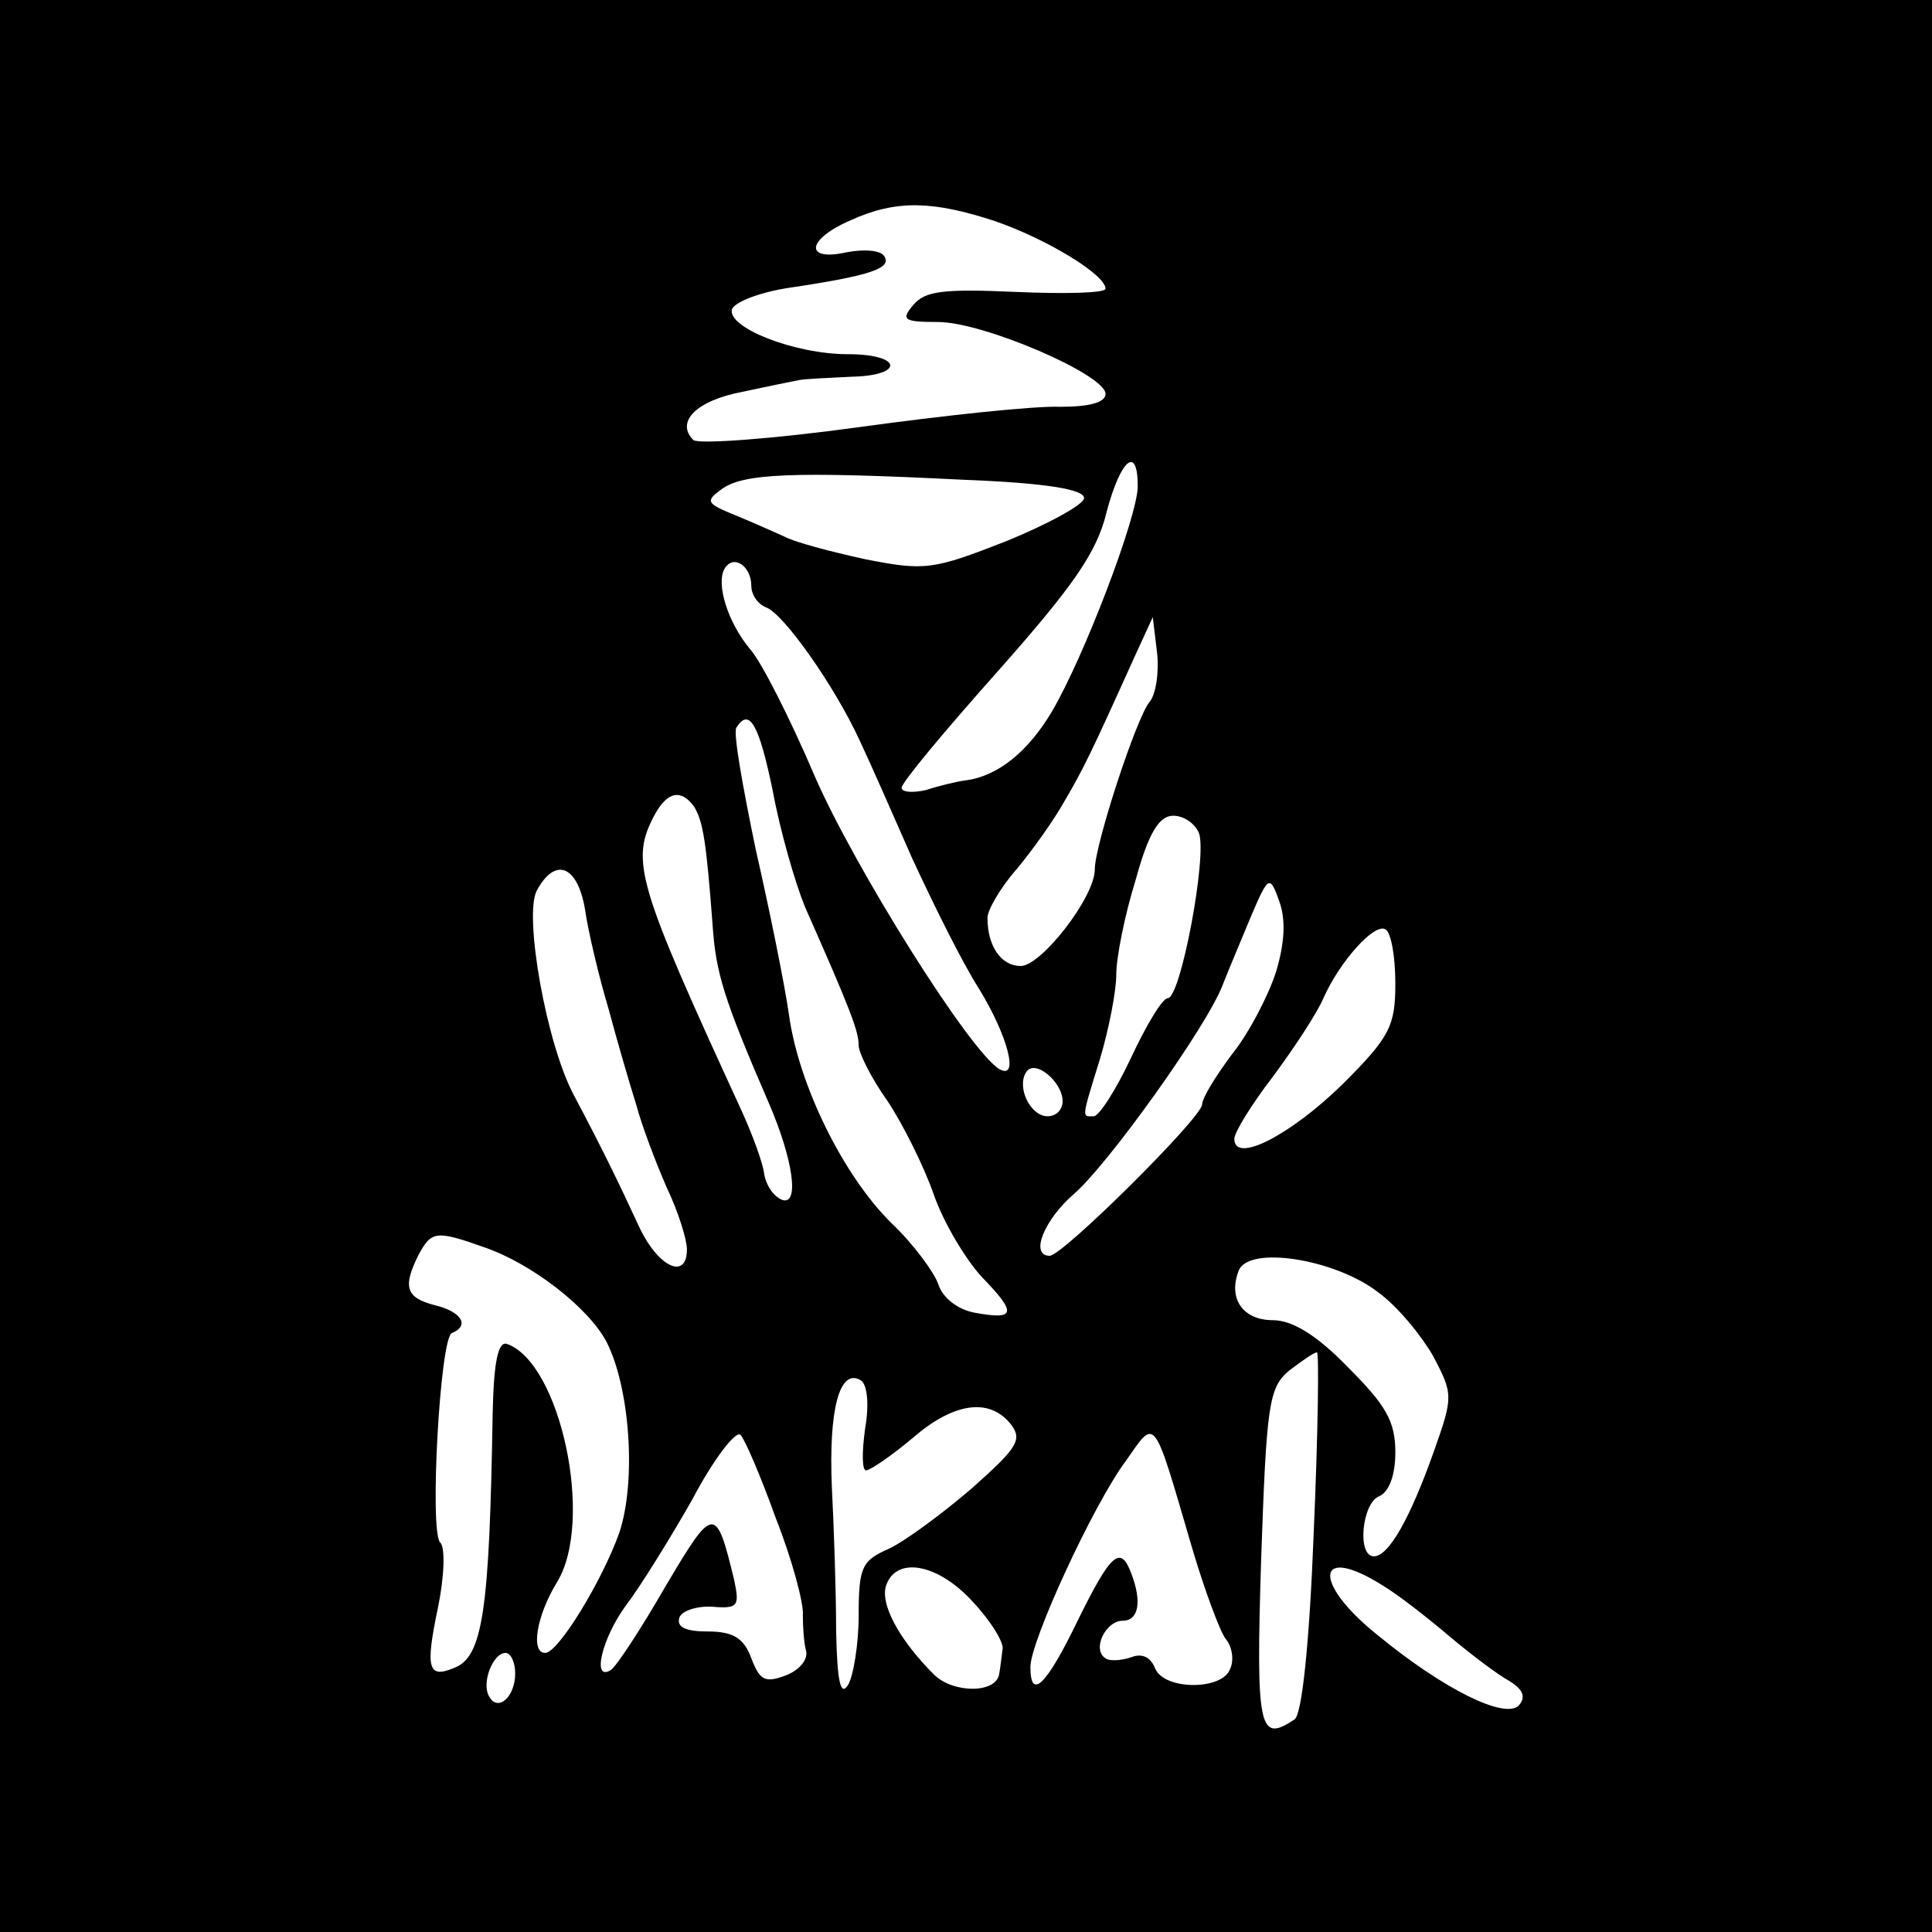
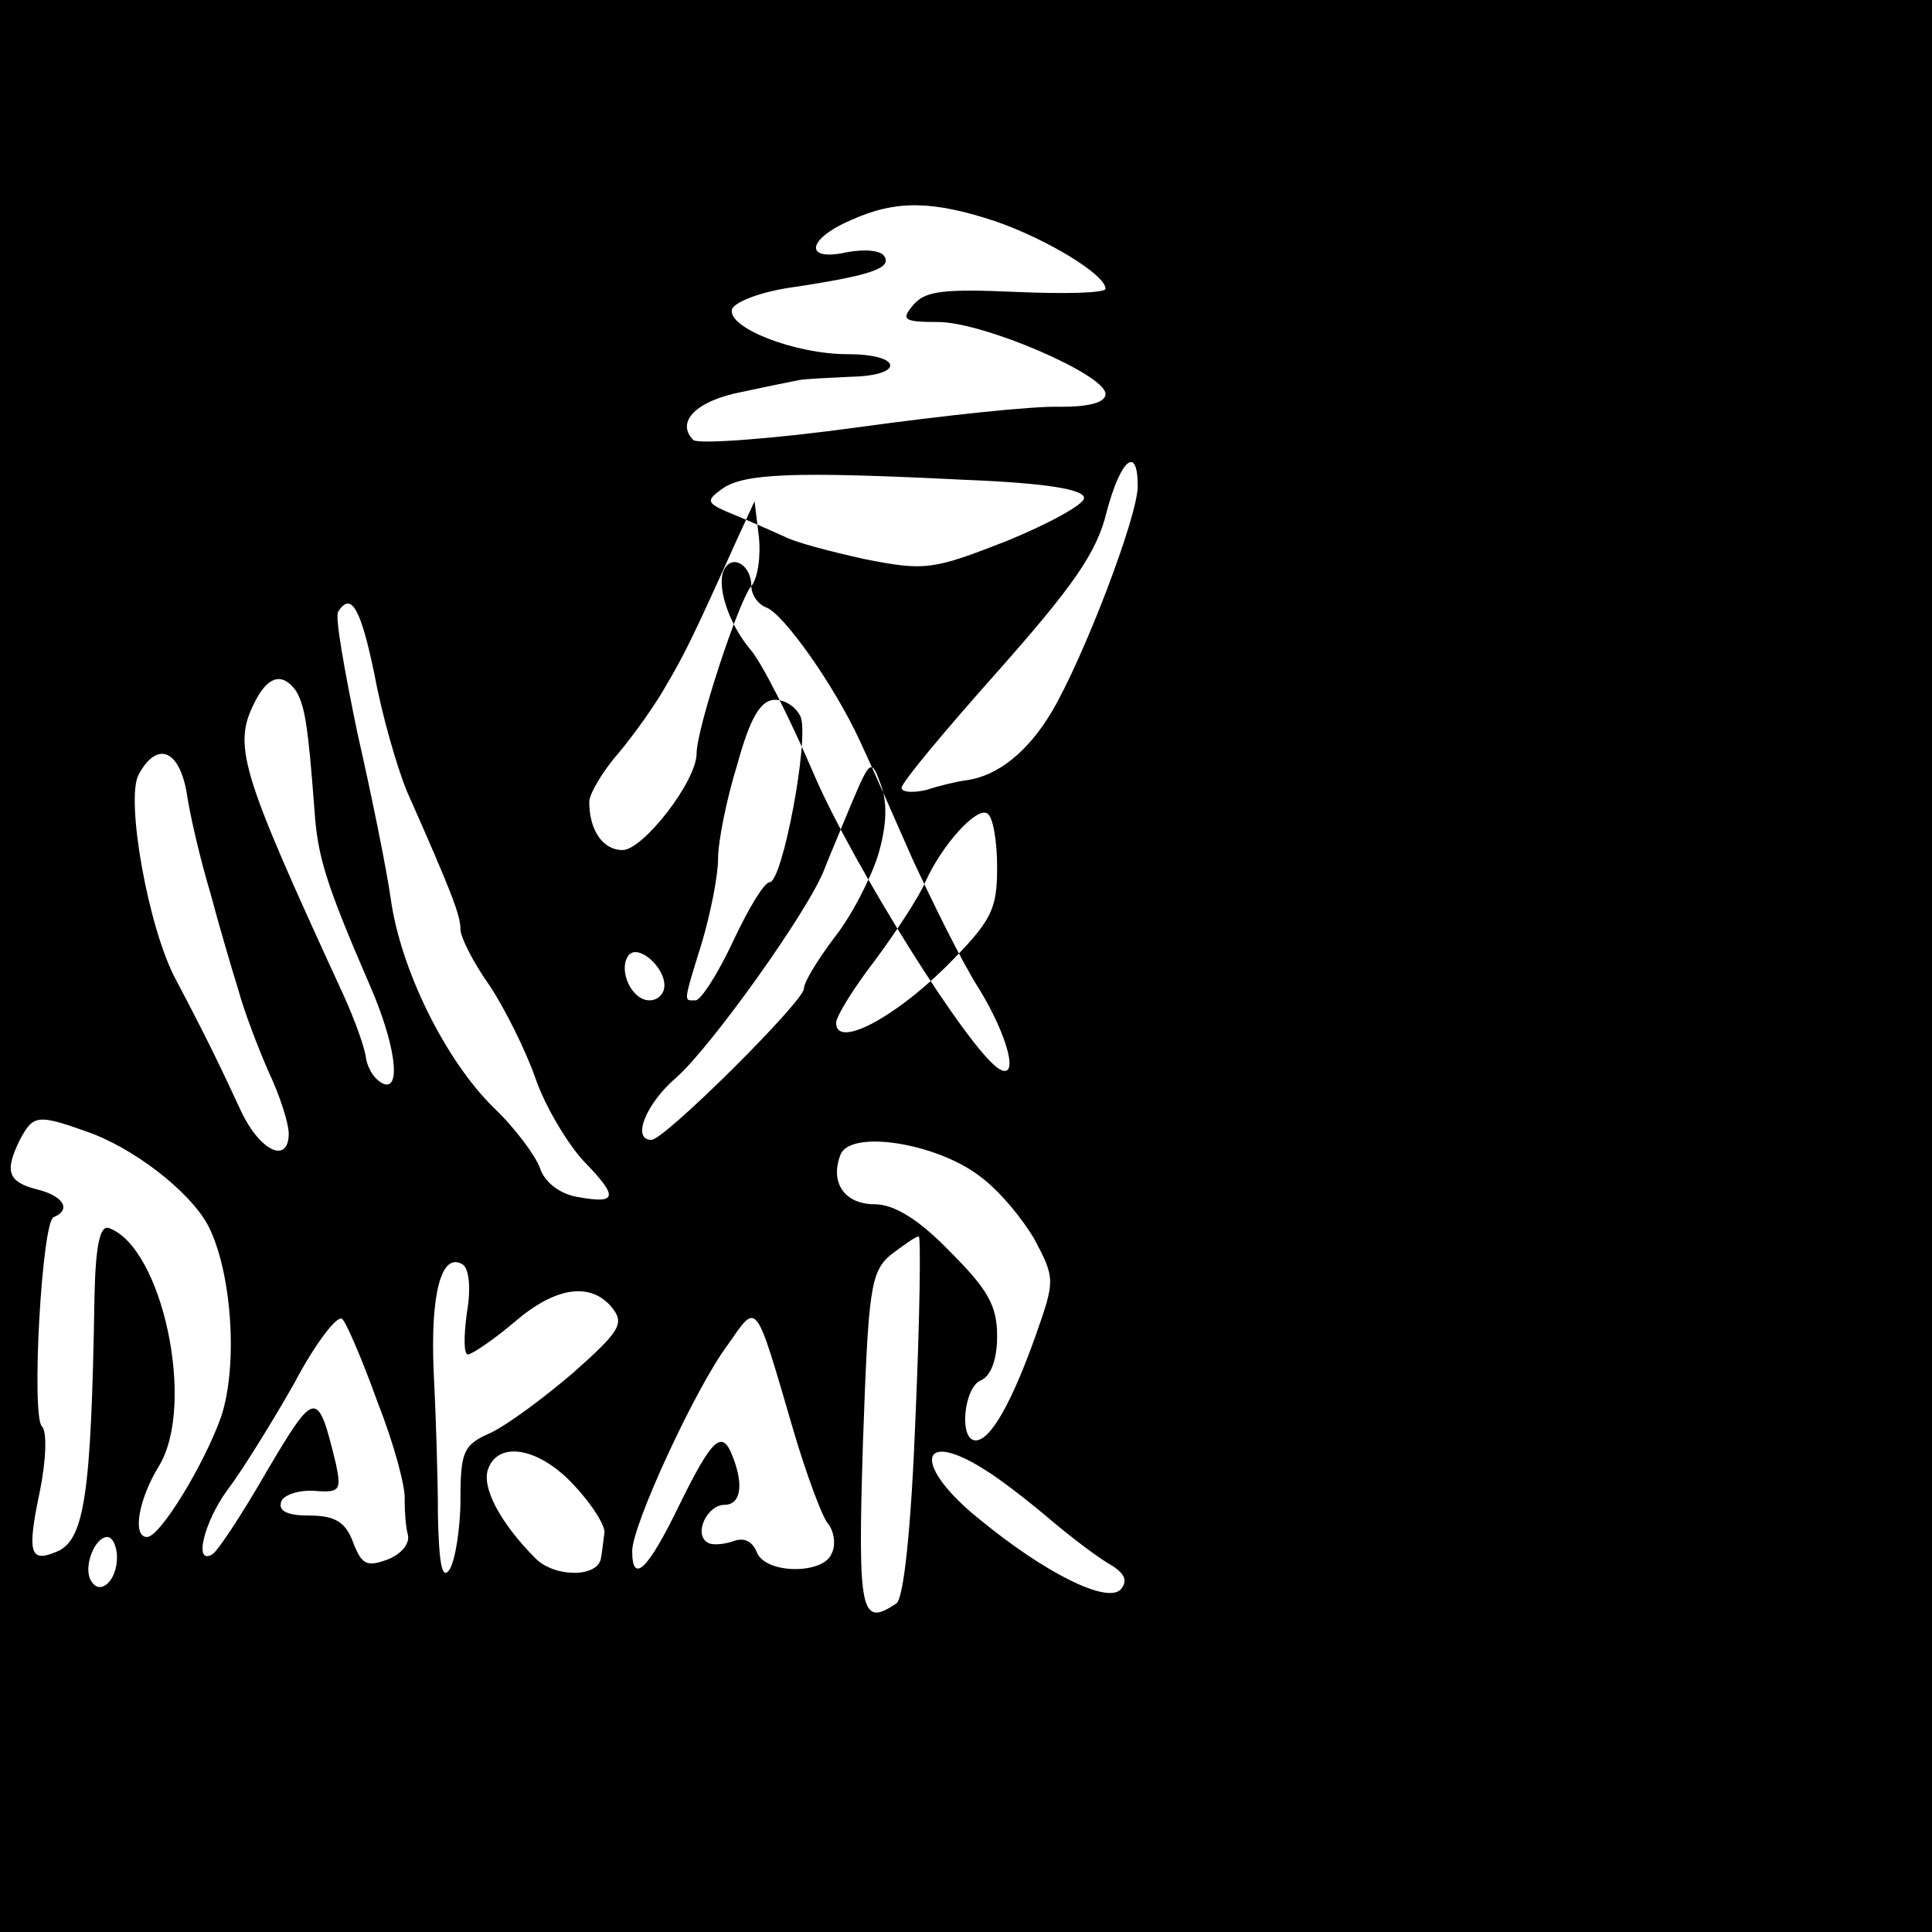
<svg xmlns="http://www.w3.org/2000/svg" version="1.0" width="180pt" height="180pt" viewBox="0 0 180 180" preserveAspectRatio="xMidYMid meet">
  <g transform="translate(0,180) scale(0.1,-0.1)" fill="#000000" stroke="none">
-     <path d="M0 900 l0 -900 900 0 900 0 0 900 0 900 -900 0 -900 0 0 -900z m927 694 c49 -17 103 -50 103 -63 0 -4 -37 -5 -83 -3 -68 3 -85 1 -96 -12 -12 -14 -9 -16 23 -16 42 0 156 -49 156 -67 0 -8 -15 -12 -42 -12 -24 1 -108 -8 -188 -19 -80 -11 -149 -16 -154 -12 -17 17 3 37 46 45 23 5 48 10 53 11 6 1 27 2 48 3 50 1 48 21 -3 21 -50 0 -113 25 -108 42 3 7 27 16 54 20 74 11 95 18 88 29 -3 6 -19 7 -35 4 -40 -9 -38 12 4 30 42 19 76 18 134 -1z m133 -247 c0 -28 -50 -159 -80 -210 -22 -37 -50 -60 -80 -64 -8 -1 -25 -5 -37 -9 -13 -3 -23 -2 -23 2 0 5 41 54 90 109 69 78 92 110 101 148 13 49 29 63 29 24z m-162 6 c77 -3 112 -9 112 -17 0 -6 -33 -24 -72 -40 -69 -27 -76 -28 -132 -17 -32 7 -66 16 -75 21 -9 4 -29 13 -46 20 -27 11 -28 13 -13 24 20 15 66 17 226 9z m-198 -99 c0 -8 6 -17 14 -20 16 -6 63 -72 87 -124 9 -19 31 -69 49 -110 19 -41 46 -96 62 -121 27 -44 38 -86 19 -75 -28 17 -135 188 -172 273 -23 54 -50 107 -60 118 -21 25 -32 61 -24 75 8 14 25 3 25 -16z m371 -108 c-12 -14 -51 -133 -51 -156 0 -26 -50 -90 -69 -90 -18 0 -31 18 -31 45 0 7 12 28 27 45 15 18 35 46 45 64 17 29 24 43 65 134 l17 37 4 -33 c2 -18 -1 -39 -7 -46z m-351 -83 c7 -38 21 -86 30 -108 43 -97 50 -116 50 -129 0 -7 12 -31 27 -52 14 -21 34 -61 43 -87 9 -26 30 -61 45 -77 33 -34 31 -40 -7 -33 -16 3 -30 14 -34 27 -4 11 -23 37 -43 56 -45 44 -87 129 -96 195 -4 28 -18 97 -31 154 -12 58 -21 108 -18 113 12 19 21 4 34 -59z m-73 -15 c8 -14 11 -31 17 -111 3 -43 10 -67 52 -164 23 -53 29 -96 13 -91 -8 3 -15 13 -17 24 -1 10 -11 37 -21 59 -98 213 -104 233 -81 276 12 22 25 24 37 7z m470 -24 c8 -21 -17 -154 -29 -154 -5 0 -20 -25 -34 -55 -14 -30 -30 -55 -35 -55 -11 0 -12 -4 6 54 8 27 15 62 15 78 0 16 8 56 18 88 12 44 22 60 35 60 10 0 20 -7 24 -16z m-572 -71 c3 -21 13 -63 22 -93 8 -30 20 -71 26 -90 5 -19 18 -53 28 -76 11 -23 19 -49 19 -58 0 -29 -27 -17 -45 22 -18 39 -34 72 -60 121 -26 48 -47 168 -35 191 17 32 38 24 45 -17z m644 -58 c-7 -22 -25 -57 -41 -77 -15 -20 -28 -41 -28 -47 0 -12 -130 -141 -142 -141 -19 0 -5 34 23 58 32 28 123 155 138 194 5 13 17 41 26 63 17 40 18 40 27 15 6 -17 5 -38 -3 -65z m111 -11 c0 -40 -5 -50 -49 -94 -48 -47 -101 -75 -101 -51 0 6 16 32 36 58 20 27 41 59 47 73 15 34 48 71 58 64 5 -3 9 -25 9 -50z m-310 -110 c0 -8 -6 -14 -14 -14 -16 0 -29 27 -20 41 8 13 34 -9 34 -27z m-539 -136 c44 -15 97 -56 114 -88 22 -43 28 -130 12 -178 -16 -45 -57 -112 -69 -112 -14 0 -8 35 11 66 35 57 3 205 -47 222 -8 2 -12 -17 -13 -65 -3 -183 -9 -227 -36 -237 -24 -10 -27 -1 -15 56 6 29 7 57 2 61 -10 11 0 191 11 195 17 7 9 20 -16 26 -27 7 -30 17 -15 47 12 22 16 23 61 7z m833 -42 c18 -13 40 -40 51 -59 19 -36 19 -38 1 -89 -22 -62 -42 -98 -56 -98 -16 0 -11 50 5 56 9 4 15 19 15 41 0 29 -9 44 -44 79 -29 30 -52 44 -70 44 -28 0 -42 20 -32 46 9 24 90 11 130 -20z m-60 -223 c-4 -104 -11 -171 -18 -175 -33 -22 -36 -10 -31 150 5 143 7 159 26 175 12 9 23 17 26 17 2 0 1 -75 -3 -167z m-418 96 c-3 -22 -3 -39 1 -39 5 1 24 14 43 30 38 33 71 38 91 14 12 -15 8 -22 -36 -61 -28 -24 -62 -49 -77 -56 -25 -11 -28 -17 -28 -62 0 -27 -5 -57 -10 -65 -7 -11 -10 4 -11 50 0 36 -2 96 -4 135 -3 71 7 111 27 99 6 -4 8 -22 4 -45z m-83 -84 c15 -38 26 -79 25 -90 0 -11 1 -26 3 -33 2 -8 -6 -18 -19 -23 -19 -7 -24 -5 -32 16 -7 19 -17 25 -41 25 -20 0 -29 4 -26 13 2 6 16 11 31 10 24 -2 25 1 20 25 -17 70 -19 70 -64 -6 -23 -40 -46 -75 -51 -78 -18 -11 -8 30 14 60 13 17 41 62 62 99 20 38 41 65 45 60 4 -4 19 -39 33 -78z m387 -25 c12 -41 27 -81 32 -87 6 -7 8 -20 4 -28 -7 -20 -62 -20 -70 1 -4 10 -12 14 -22 10 -9 -3 -20 -4 -24 -1 -13 8 0 35 16 35 15 0 18 18 8 44 -10 27 -19 19 -50 -44 -29 -60 -44 -75 -44 -43 0 24 59 152 89 192 28 40 25 44 61 -79z m-204 -52 c17 -18 30 -39 28 -45 -1 -7 -2 -17 -3 -22 -2 -19 -43 -19 -61 -1 -33 33 -51 67 -44 84 10 26 48 19 80 -16z m382 15 c15 -9 43 -31 63 -48 19 -16 44 -35 55 -41 13 -8 16 -15 9 -23 -13 -13 -70 15 -132 66 -61 49 -57 85 5 46z m-808 -82 c0 -22 -16 -36 -24 -22 -8 12 3 41 15 41 5 0 9 -9 9 -19z" />
+     <path d="M0 900 l0 -900 900 0 900 0 0 900 0 900 -900 0 -900 0 0 -900z m927 694 c49 -17 103 -50 103 -63 0 -4 -37 -5 -83 -3 -68 3 -85 1 -96 -12 -12 -14 -9 -16 23 -16 42 0 156 -49 156 -67 0 -8 -15 -12 -42 -12 -24 1 -108 -8 -188 -19 -80 -11 -149 -16 -154 -12 -17 17 3 37 46 45 23 5 48 10 53 11 6 1 27 2 48 3 50 1 48 21 -3 21 -50 0 -113 25 -108 42 3 7 27 16 54 20 74 11 95 18 88 29 -3 6 -19 7 -35 4 -40 -9 -38 12 4 30 42 19 76 18 134 -1z m133 -247 c0 -28 -50 -159 -80 -210 -22 -37 -50 -60 -80 -64 -8 -1 -25 -5 -37 -9 -13 -3 -23 -2 -23 2 0 5 41 54 90 109 69 78 92 110 101 148 13 49 29 63 29 24z m-162 6 c77 -3 112 -9 112 -17 0 -6 -33 -24 -72 -40 -69 -27 -76 -28 -132 -17 -32 7 -66 16 -75 21 -9 4 -29 13 -46 20 -27 11 -28 13 -13 24 20 15 66 17 226 9z m-198 -99 c0 -8 6 -17 14 -20 16 -6 63 -72 87 -124 9 -19 31 -69 49 -110 19 -41 46 -96 62 -121 27 -44 38 -86 19 -75 -28 17 -135 188 -172 273 -23 54 -50 107 -60 118 -21 25 -32 61 -24 75 8 14 25 3 25 -16z c-12 -14 -51 -133 -51 -156 0 -26 -50 -90 -69 -90 -18 0 -31 18 -31 45 0 7 12 28 27 45 15 18 35 46 45 64 17 29 24 43 65 134 l17 37 4 -33 c2 -18 -1 -39 -7 -46z m-351 -83 c7 -38 21 -86 30 -108 43 -97 50 -116 50 -129 0 -7 12 -31 27 -52 14 -21 34 -61 43 -87 9 -26 30 -61 45 -77 33 -34 31 -40 -7 -33 -16 3 -30 14 -34 27 -4 11 -23 37 -43 56 -45 44 -87 129 -96 195 -4 28 -18 97 -31 154 -12 58 -21 108 -18 113 12 19 21 4 34 -59z m-73 -15 c8 -14 11 -31 17 -111 3 -43 10 -67 52 -164 23 -53 29 -96 13 -91 -8 3 -15 13 -17 24 -1 10 -11 37 -21 59 -98 213 -104 233 -81 276 12 22 25 24 37 7z m470 -24 c8 -21 -17 -154 -29 -154 -5 0 -20 -25 -34 -55 -14 -30 -30 -55 -35 -55 -11 0 -12 -4 6 54 8 27 15 62 15 78 0 16 8 56 18 88 12 44 22 60 35 60 10 0 20 -7 24 -16z m-572 -71 c3 -21 13 -63 22 -93 8 -30 20 -71 26 -90 5 -19 18 -53 28 -76 11 -23 19 -49 19 -58 0 -29 -27 -17 -45 22 -18 39 -34 72 -60 121 -26 48 -47 168 -35 191 17 32 38 24 45 -17z m644 -58 c-7 -22 -25 -57 -41 -77 -15 -20 -28 -41 -28 -47 0 -12 -130 -141 -142 -141 -19 0 -5 34 23 58 32 28 123 155 138 194 5 13 17 41 26 63 17 40 18 40 27 15 6 -17 5 -38 -3 -65z m111 -11 c0 -40 -5 -50 -49 -94 -48 -47 -101 -75 -101 -51 0 6 16 32 36 58 20 27 41 59 47 73 15 34 48 71 58 64 5 -3 9 -25 9 -50z m-310 -110 c0 -8 -6 -14 -14 -14 -16 0 -29 27 -20 41 8 13 34 -9 34 -27z m-539 -136 c44 -15 97 -56 114 -88 22 -43 28 -130 12 -178 -16 -45 -57 -112 -69 -112 -14 0 -8 35 11 66 35 57 3 205 -47 222 -8 2 -12 -17 -13 -65 -3 -183 -9 -227 -36 -237 -24 -10 -27 -1 -15 56 6 29 7 57 2 61 -10 11 0 191 11 195 17 7 9 20 -16 26 -27 7 -30 17 -15 47 12 22 16 23 61 7z m833 -42 c18 -13 40 -40 51 -59 19 -36 19 -38 1 -89 -22 -62 -42 -98 -56 -98 -16 0 -11 50 5 56 9 4 15 19 15 41 0 29 -9 44 -44 79 -29 30 -52 44 -70 44 -28 0 -42 20 -32 46 9 24 90 11 130 -20z m-60 -223 c-4 -104 -11 -171 -18 -175 -33 -22 -36 -10 -31 150 5 143 7 159 26 175 12 9 23 17 26 17 2 0 1 -75 -3 -167z m-418 96 c-3 -22 -3 -39 1 -39 5 1 24 14 43 30 38 33 71 38 91 14 12 -15 8 -22 -36 -61 -28 -24 -62 -49 -77 -56 -25 -11 -28 -17 -28 -62 0 -27 -5 -57 -10 -65 -7 -11 -10 4 -11 50 0 36 -2 96 -4 135 -3 71 7 111 27 99 6 -4 8 -22 4 -45z m-83 -84 c15 -38 26 -79 25 -90 0 -11 1 -26 3 -33 2 -8 -6 -18 -19 -23 -19 -7 -24 -5 -32 16 -7 19 -17 25 -41 25 -20 0 -29 4 -26 13 2 6 16 11 31 10 24 -2 25 1 20 25 -17 70 -19 70 -64 -6 -23 -40 -46 -75 -51 -78 -18 -11 -8 30 14 60 13 17 41 62 62 99 20 38 41 65 45 60 4 -4 19 -39 33 -78z m387 -25 c12 -41 27 -81 32 -87 6 -7 8 -20 4 -28 -7 -20 -62 -20 -70 1 -4 10 -12 14 -22 10 -9 -3 -20 -4 -24 -1 -13 8 0 35 16 35 15 0 18 18 8 44 -10 27 -19 19 -50 -44 -29 -60 -44 -75 -44 -43 0 24 59 152 89 192 28 40 25 44 61 -79z m-204 -52 c17 -18 30 -39 28 -45 -1 -7 -2 -17 -3 -22 -2 -19 -43 -19 -61 -1 -33 33 -51 67 -44 84 10 26 48 19 80 -16z m382 15 c15 -9 43 -31 63 -48 19 -16 44 -35 55 -41 13 -8 16 -15 9 -23 -13 -13 -70 15 -132 66 -61 49 -57 85 5 46z m-808 -82 c0 -22 -16 -36 -24 -22 -8 12 3 41 15 41 5 0 9 -9 9 -19z" />
  </g>
</svg>